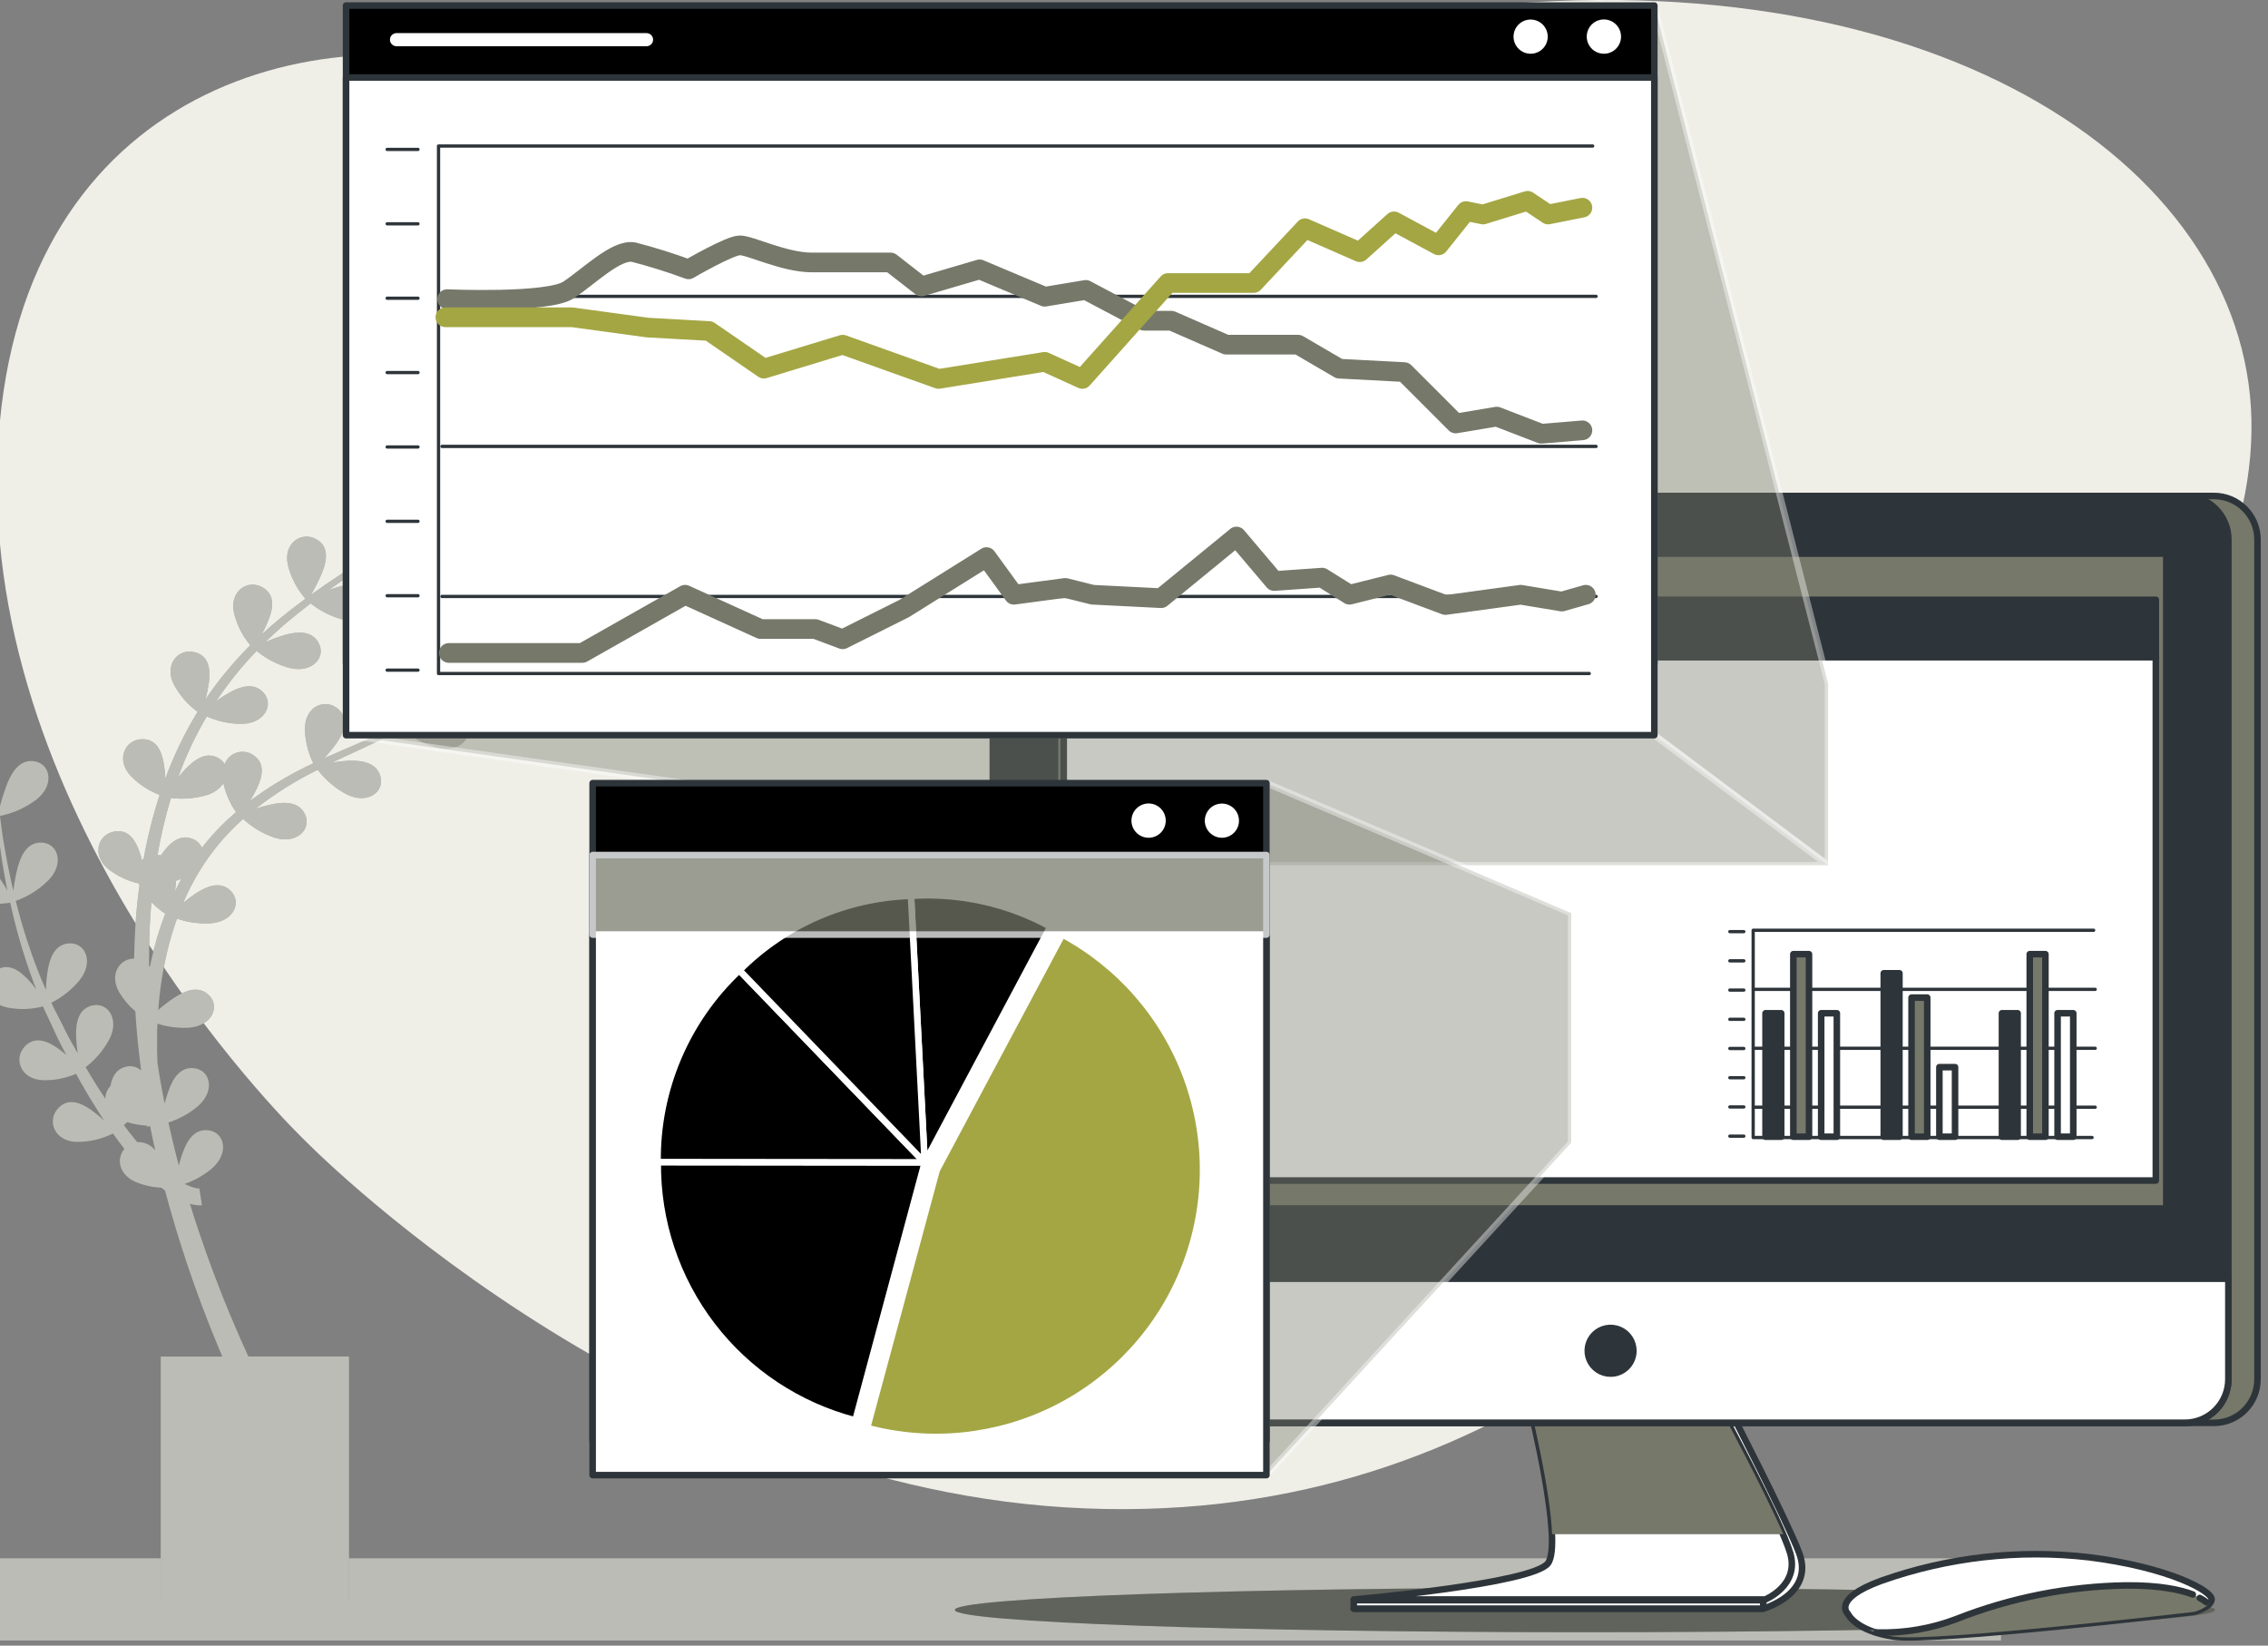
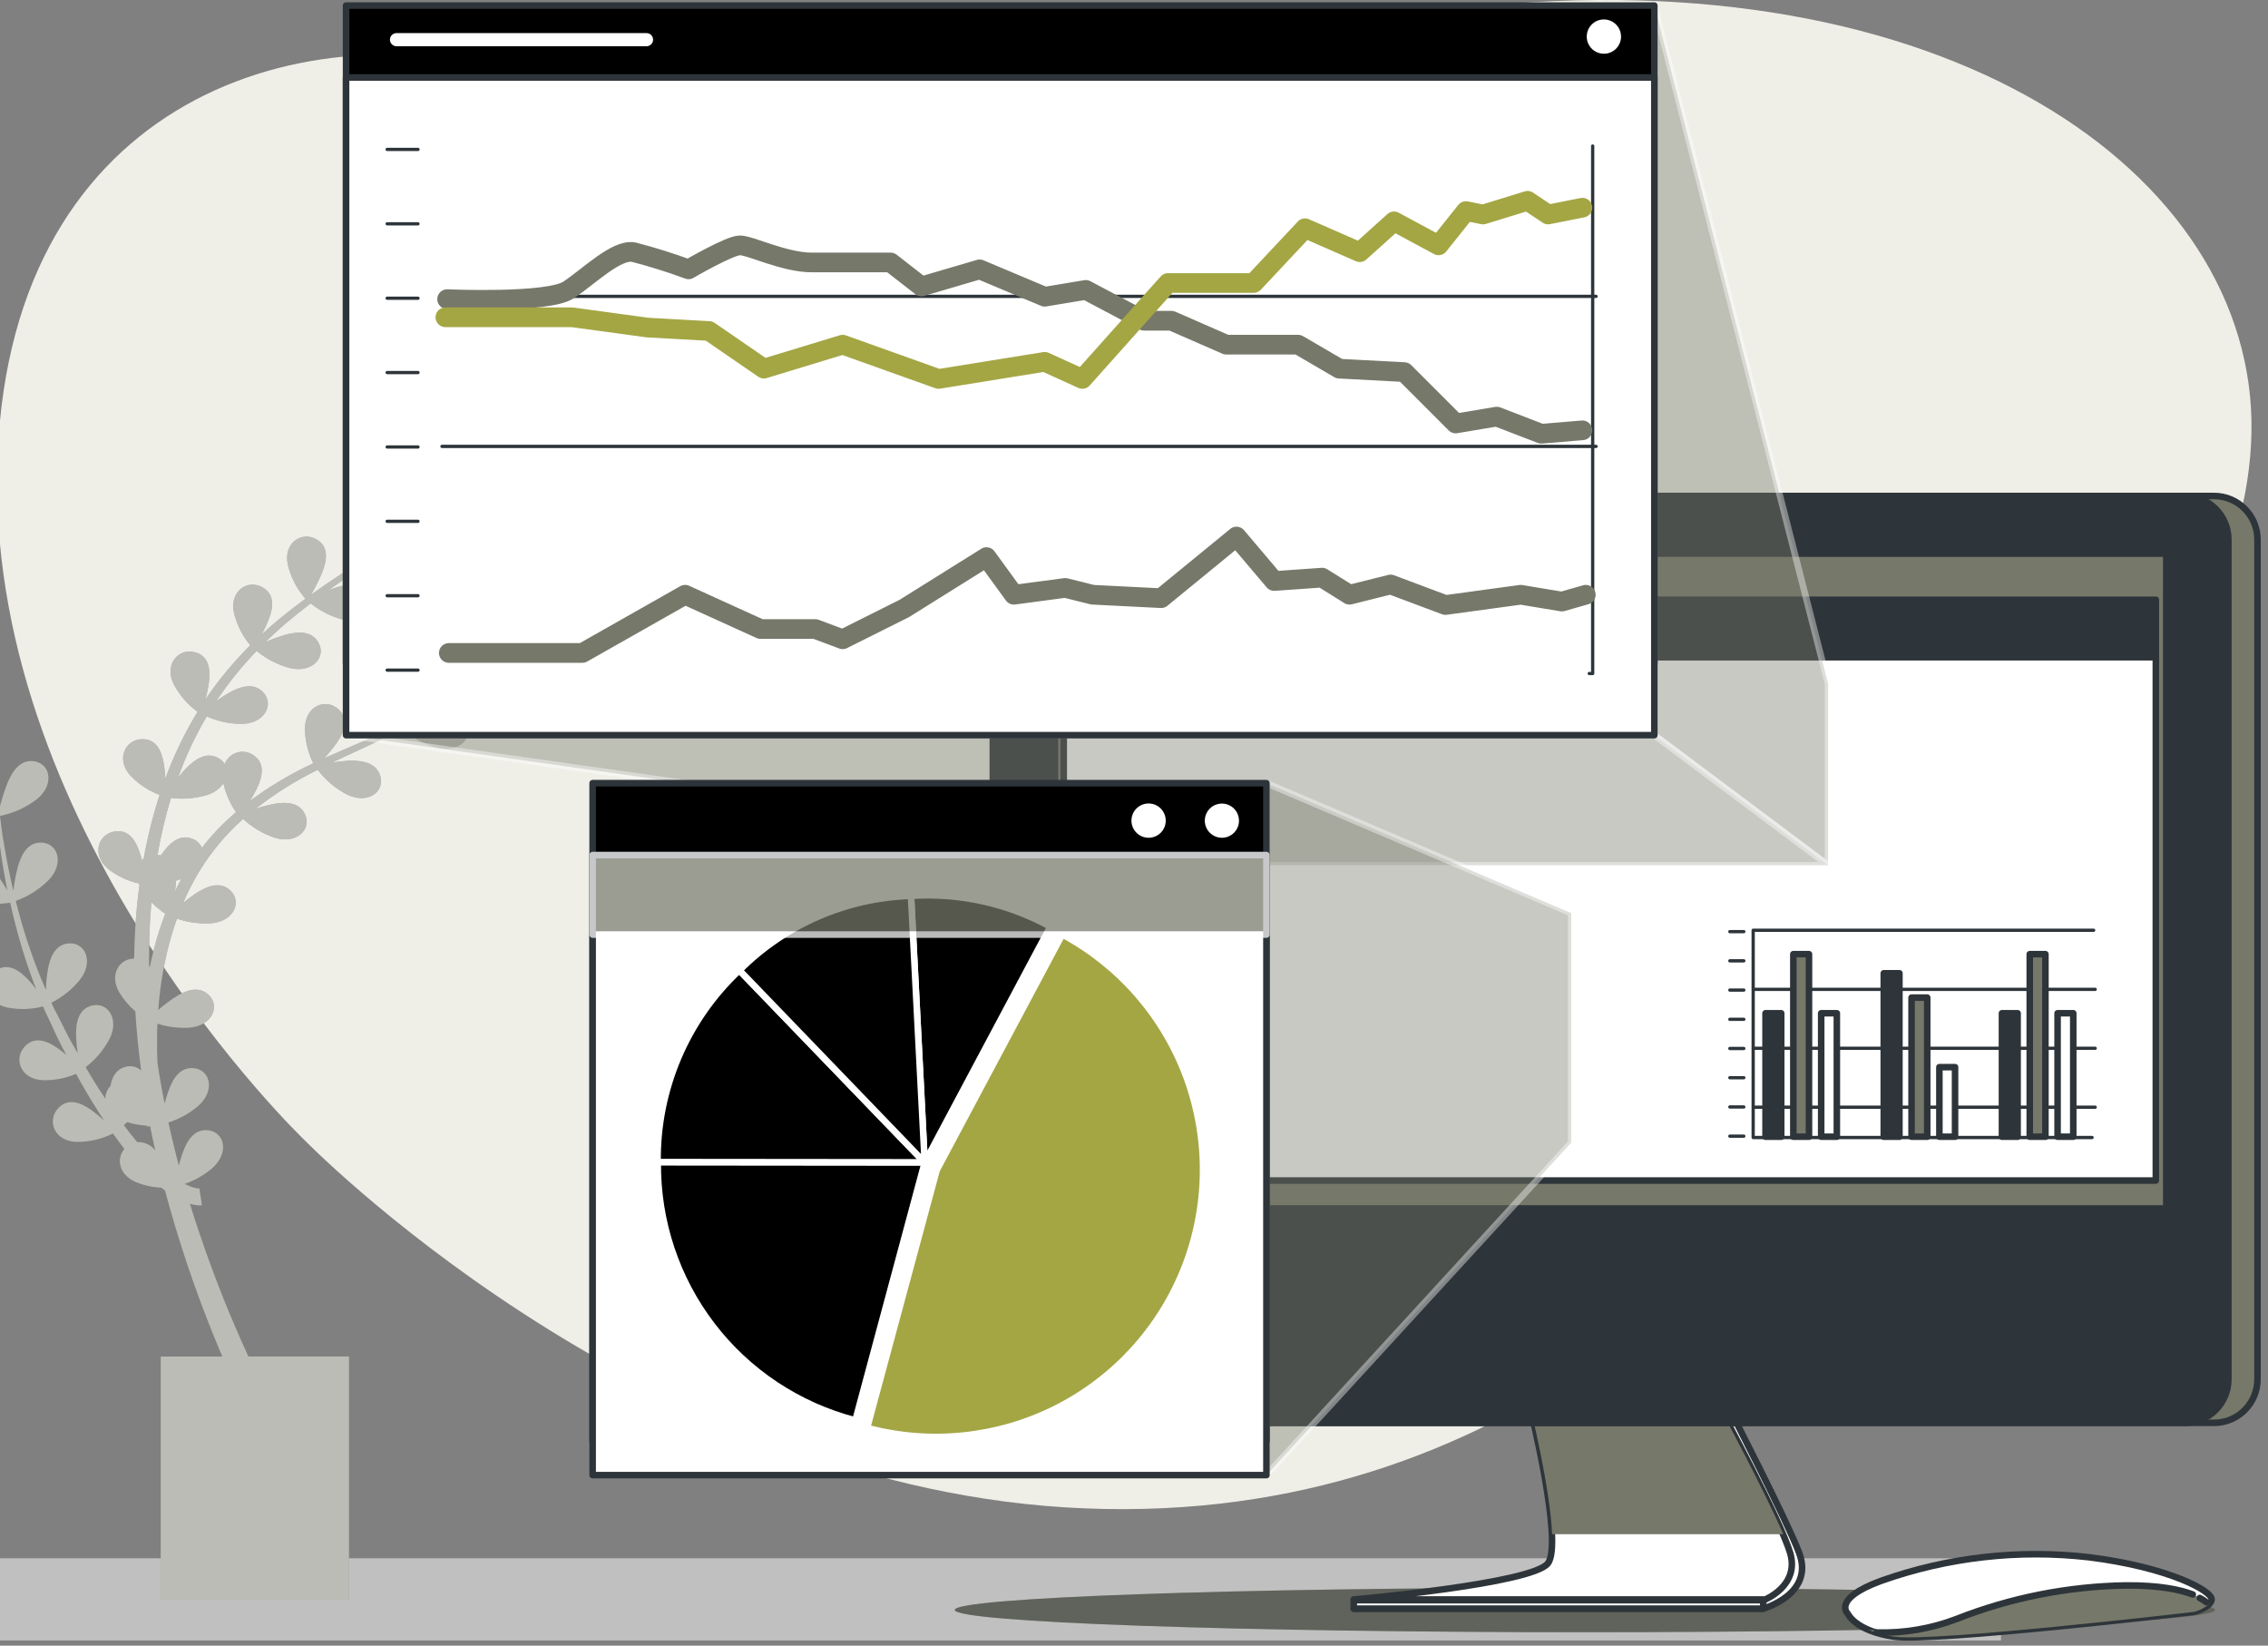
<svg xmlns="http://www.w3.org/2000/svg" width="346" height="251" viewBox="0 0 346 251" fill="none">
  <rect x="0" y="0" width="346" height="251" fill="#808080" stroke="none" />
  <g clip-path="url(#clip0_84_2468)">
    <path d="M46.221 173.661C46.221 173.661 96.826 225.885 162.592 229.918C228.357 233.951 266.708 191.147 284.881 165.619C303.054 140.092 348.396 97.561 343.049 58.615C337.702 19.67 285.28 -9.88 210.184 3.102C135.088 16.083 113.316 21.009 79.101 11.158C44.886 1.306 0.45 16.083 -0.436 72.043C-1.322 128.004 46.221 173.661 46.221 173.661Z" fill="#EFEEE7" />
-     <path d="M305.268 237.681H-0.375V250.22H305.268V237.681Z" fill="#76786A" />
    <path opacity="0.5" d="M305.268 237.681H-0.375V250.22H305.268V237.681Z" fill="white" />
    <path d="M75.738 103.19C74.242 103.676 72.775 104.244 71.341 104.891C72.125 104.311 72.909 103.723 73.692 103.119C77.187 100.317 80.511 97.308 83.645 94.107C79.97 97.684 76.041 100.992 71.89 104.005C72.457 103.009 72.959 101.977 73.394 100.917C74.139 98.966 74.319 96.999 72.454 95.956C70.166 94.671 67.383 96.591 68.12 99.875C68.562 101.708 69.427 103.412 70.644 104.851C67.938 106.724 65.114 108.417 62.188 109.922L61.905 110.063C62.527 108.992 63.075 107.879 63.543 106.732C64.288 104.789 64.468 102.814 62.603 101.779C60.315 100.486 57.532 102.414 58.269 105.698C58.707 107.508 59.557 109.192 60.753 110.619C57.235 112.351 53.59 113.825 49.977 115.424L49.452 115.659C50.16 114.9 50.815 114.093 51.412 113.245C52.595 111.529 53.222 109.663 51.655 108.206C49.727 106.419 46.576 107.649 46.521 111.035C46.522 112.904 46.96 114.748 47.799 116.419C44.418 117.988 41.204 119.894 38.206 122.108L38.112 122.187C38.517 121.544 38.886 120.88 39.217 120.196C40.103 118.308 40.432 116.364 38.653 115.181C38.29 114.929 37.875 114.764 37.439 114.697C37.003 114.63 36.558 114.663 36.136 114.794C35.715 114.924 35.329 115.149 35.007 115.451C34.686 115.753 34.437 116.124 34.28 116.536C34.043 116.167 33.721 115.861 33.34 115.643C31.545 114.608 29.782 115.729 28.277 117.312C27.885 117.728 27.493 118.166 27.156 118.613C28.321 115.372 29.788 112.247 31.537 109.279C33.197 110.012 34.989 110.396 36.803 110.408C40.377 110.408 41.89 107.43 40.134 105.58C38.708 104.083 36.702 104.655 34.805 105.753C34.178 106.117 33.571 106.514 32.987 106.944C34.806 104.207 36.87 101.642 39.155 99.279C40.625 100.494 42.338 101.381 44.178 101.881C47.65 102.735 49.836 100.22 48.575 98.002C47.556 96.199 45.44 96.27 43.363 96.873C42.374 97.175 41.403 97.534 40.456 97.947C41.404 97.03 42.383 96.144 43.371 95.267C44.68 94.154 46.028 93.08 47.391 92.03C48.866 93.206 50.573 94.058 52.399 94.53C55.871 95.384 58.05 92.869 56.796 90.651C55.777 88.848 53.661 88.919 51.584 89.522C51.09 89.663 50.605 89.836 50.119 90.016C51.929 88.723 53.771 87.461 55.605 86.207L57.313 85.039C58.844 86.324 60.644 87.251 62.579 87.751C66.051 88.605 68.23 86.09 66.976 83.872C65.957 82.069 63.841 82.14 61.764 82.743C60.942 82.99 60.134 83.28 59.343 83.613C59.695 83.362 60.048 83.112 60.393 82.829C61.043 82.367 61.678 81.889 62.313 81.403C63.097 80.815 63.833 80.157 64.601 79.538C65.032 79.193 65.456 78.825 65.871 78.448C67.409 79.746 69.22 80.68 71.169 81.184C74.641 82.038 76.819 79.522 75.565 77.304C74.546 75.502 72.43 75.572 70.354 76.176C69.189 76.535 68.048 76.967 66.937 77.469C68.355 76.152 69.727 74.781 71.02 73.355L71.278 73.057C71.835 72.438 72.391 71.803 72.924 71.16C73.457 70.517 74.139 69.648 74.719 68.872C77.108 65.751 79.069 62.324 80.55 58.684C78.995 62.279 76.971 65.652 74.531 68.715C72.115 71.791 69.421 74.637 66.482 77.218L66.161 77.492C66.837 76.335 67.434 75.133 67.948 73.895C68.731 71.952 68.873 69.977 67.007 68.942C64.719 67.649 61.937 69.577 62.673 72.861C63.144 74.806 64.089 76.605 65.424 78.096L64.735 78.692L63.951 79.365C63.489 79.734 63.026 80.087 62.556 80.439L61.772 81.011C61.106 81.505 60.424 81.983 59.742 82.453L58.771 83.119L57.658 83.903C58.303 82.79 58.874 81.636 59.366 80.447C60.111 78.496 60.291 76.528 58.426 75.486C56.137 74.201 53.355 76.129 54.092 79.405C54.548 81.29 55.449 83.039 56.717 84.507L55.894 85.039L52.838 87.038L52.242 87.43L50.542 88.566L49.805 89.06C49.021 89.601 48.238 90.149 47.454 90.713C48.113 89.584 48.694 88.411 49.194 87.203C49.938 85.259 50.119 83.284 48.253 82.249C45.965 80.956 43.183 82.884 43.919 86.168C44.385 88.078 45.304 89.847 46.6 91.325C45.267 92.304 43.959 93.308 42.681 94.358C41.749 95.141 40.824 95.925 39.93 96.771C40.324 96.046 40.672 95.298 40.973 94.53C41.757 92.579 41.898 90.612 40.032 89.577C37.744 88.284 34.962 90.212 35.699 93.496C36.14 95.304 36.99 96.988 38.183 98.417C35.645 100.942 33.356 103.705 31.349 106.67C31.578 105.814 31.753 104.945 31.874 104.068C32.125 101.999 31.827 100.055 29.766 99.491C27.227 98.793 24.993 101.333 26.506 104.358C27.378 106.022 28.622 107.462 30.142 108.566C28.176 111.795 26.528 115.207 25.22 118.754C25.194 118.014 25.12 117.276 25.001 116.544C24.656 114.483 23.818 112.704 21.678 112.743C19.053 112.798 17.634 115.878 19.938 118.339C21.175 119.623 22.682 120.616 24.351 121.246C23.461 123.989 22.734 126.781 22.172 129.608C22.086 130.055 22.015 130.502 21.929 130.949C21.835 131.035 21.741 131.121 21.655 131.215C21.561 130.831 21.451 130.431 21.325 130.063C20.667 128.088 19.562 126.45 17.462 126.826C14.868 127.273 13.935 130.525 16.6 132.618C17.958 133.649 19.521 134.379 21.184 134.757L21.278 134.985C20.996 137.108 20.777 139.248 20.644 141.395C20.542 142.963 20.487 144.601 20.456 146.207C18.214 146.207 16.631 148.668 18.175 151.333C18.828 152.436 19.663 153.422 20.644 154.248C20.832 157.265 21.13 160.283 21.529 163.276C21.212 162.984 20.824 162.779 20.404 162.681C19.983 162.584 19.545 162.597 19.131 162.72C17.72 163.104 17.086 164.24 16.851 165.635C16.356 166.159 16.076 166.85 16.067 167.571C15.017 166.004 14.029 164.436 13.065 162.775C14.534 161.649 15.751 160.229 16.639 158.605C18.332 155.471 16.427 152.72 13.966 153.386C11.968 153.927 11.521 155.972 11.615 158.159C11.646 158.988 11.724 159.815 11.851 160.635C11.498 160.032 11.153 159.42 10.816 158.817C9.954 157.25 9.249 155.682 8.402 154.115C8.198 153.731 8.018 153.331 7.846 152.939C9.499 152.111 10.96 150.944 12.133 149.514C14.382 146.74 13.026 143.692 10.487 143.888C8.426 144.052 7.603 145.972 7.258 148.135C7.114 149.077 7.03 150.027 7.007 150.98L6.271 149.279C4.704 145.421 3.413 141.456 2.407 137.414C4.274 136.749 5.971 135.678 7.376 134.279C9.891 131.732 8.849 128.574 6.302 128.511C4.233 128.464 3.222 130.29 2.658 132.43C2.381 133.566 2.171 134.717 2.031 135.878C1.49 133.527 1.02 131.215 0.628 128.864C0.361 127.406 0.189 125.925 0.001 124.452C2.012 124.053 3.906 123.204 5.542 121.967C8.363 119.773 7.736 116.482 5.22 116.113C3.175 115.792 1.937 117.477 1.106 119.507C0.617 120.787 0.206 122.095 -0.124 123.425C-0.281 121.717 -0.461 120 -0.54 118.284C-0.763 114.739 -0.748 111.184 -0.493 107.641C-0.855 111.182 -0.978 114.743 -0.861 118.3C-0.861 119.938 -0.72 121.568 -0.618 123.206C-1.068 122.093 -1.591 121.012 -2.186 119.969C-3.259 118.174 -4.678 116.834 -6.661 117.618C-9.09 118.621 -9.302 121.991 -6.253 123.464C-4.457 124.287 -2.489 124.66 -0.516 124.554C-0.375 126.011 -0.258 127.477 -0.03 128.927C0.275 131.239 0.667 133.535 1.122 135.815C0.626 134.94 0.071 134.099 -0.54 133.3C-1.833 131.662 -3.424 130.502 -5.242 131.56C-7.523 132.869 -7.295 136.262 -4.082 137.304C-2.26 137.872 -0.329 138.001 1.553 137.681C2.444 141.768 3.62 145.787 5.071 149.71L5.542 150.886C5.127 150.337 4.679 149.814 4.202 149.319C2.752 147.814 1.067 146.819 -0.689 148.065C-2.828 149.593 -2.256 152.924 1.043 153.66C2.873 154.032 4.763 153.979 6.568 153.504C6.725 153.903 6.897 154.287 7.093 154.695C7.877 156.309 8.575 157.963 9.397 159.546L10.111 160.902C9.705 160.545 9.281 160.211 8.841 159.899C7.133 158.699 5.283 158.041 3.802 159.585C1.992 161.489 3.167 164.656 6.553 164.757C8.285 164.803 10.006 164.474 11.6 163.794C12.564 165.549 13.567 167.281 14.648 168.982C15.048 169.632 15.432 170.275 15.886 170.917C15.271 170.34 14.62 169.804 13.935 169.311C12.235 168.112 10.377 167.453 8.904 168.997C7.086 170.902 8.269 174.068 11.655 174.17C13.589 174.192 15.502 173.754 17.235 172.892C17.788 173.676 18.368 174.46 18.974 175.243C17.712 176.709 18.12 179.162 20.683 180.283C21.928 180.799 23.254 181.094 24.601 181.152L25.087 181.521L25.173 181.584C26.791 187.637 28.711 193.606 30.926 199.468C31.871 201.97 32.869 204.449 33.919 206.905H24.515V243.997H53.245V206.897H37.893C36.584 204.037 35.33 201.145 34.155 198.221C32.234 193.417 30.495 188.551 28.974 183.605C29.231 183.683 29.493 183.743 29.758 183.786C30.106 183.855 30.463 183.87 30.816 183.833L30.409 181.254H30.354H30.134C29.993 181.254 29.805 181.184 29.64 181.16C29.28 181.058 28.929 180.927 28.59 180.768L28.183 180.58C29.693 180.054 31.095 179.257 32.321 178.229C35.048 175.878 34.272 172.665 31.741 172.391C29.68 172.163 28.52 173.903 27.822 175.964C27.611 176.552 27.438 177.163 27.282 177.759C27.14 177.21 26.984 176.662 26.851 176.113C26.435 174.491 26.067 172.853 25.691 171.215C27.328 170.694 28.848 169.858 30.166 168.754C32.893 166.403 32.117 163.198 29.586 162.924C27.524 162.696 26.365 164.436 25.667 166.497C25.453 167.096 25.27 167.706 25.119 168.323C24.883 167.124 24.648 165.933 24.445 164.734C24.288 163.841 24.155 162.955 24.021 162.062C23.966 160.792 23.951 159.522 23.966 158.245C23.966 157.547 23.966 156.85 24.029 156.145C25.564 156.636 27.177 156.844 28.786 156.756C32.352 156.521 33.676 153.464 31.811 151.732C30.291 150.314 28.324 151.019 26.498 152.226C25.678 152.781 24.892 153.385 24.147 154.036C24.364 151.054 24.814 148.093 25.495 145.181C25.901 143.466 26.403 141.776 26.999 140.118C28.637 140.685 30.37 140.928 32.101 140.831C35.667 140.604 36.992 137.547 35.126 135.808C33.606 134.397 31.639 135.094 29.813 136.309C29.164 136.746 28.539 137.217 27.94 137.72C28.625 136.097 29.427 134.526 30.338 133.018C32.161 129.986 34.44 127.253 37.093 124.914C38.457 126.177 40.069 127.141 41.827 127.743C45.22 128.856 47.587 126.505 46.529 124.201C45.651 122.328 43.559 122.242 41.419 122.688C40.605 122.864 39.802 123.087 39.014 123.355L39.06 123.308C41.985 121.025 45.136 119.051 48.465 117.414C49.636 118.955 51.128 120.223 52.838 121.129C56.012 122.767 58.724 120.823 58.018 118.378C57.446 116.387 55.401 115.972 53.206 116.027C52.35 116.077 51.498 116.171 50.651 116.309C54.178 114.64 57.791 113.065 61.263 111.223L61.333 111.184C62.893 112.526 64.74 113.492 66.733 114.005C70.205 114.867 72.391 112.344 71.137 110.126C70.111 108.323 68.003 108.402 65.918 108.997C65.33 109.17 64.742 109.381 64.178 109.601C66.499 108.249 68.748 106.779 70.918 105.196L71.106 105.392C71.102 105.364 71.102 105.335 71.106 105.306C72.677 106.662 74.537 107.641 76.545 108.166C80.017 109.021 82.195 106.505 80.942 104.287C79.93 102.508 77.846 102.586 75.738 103.19ZM20.941 174.201C20.236 173.362 19.562 172.5 18.896 171.623C19.061 171.482 19.233 171.325 19.405 171.152C20.382 171.458 21.393 171.639 22.415 171.693C22.415 171.748 22.415 171.803 22.415 171.858L22.893 171.756C23.136 172.994 23.402 174.225 23.677 175.455C23.356 175.04 22.94 174.709 22.463 174.491C21.987 174.272 21.465 174.173 20.941 174.201ZM23.504 144.695C23.261 145.612 23.049 146.544 22.861 147.477C22.826 147.417 22.784 147.362 22.736 147.312C22.736 145.4 22.767 143.493 22.83 141.591C22.885 140.259 22.979 138.935 23.097 137.602C23.738 138.263 24.447 138.854 25.213 139.366C24.538 141.107 23.968 142.886 23.504 144.695ZM26.717 135.917C26.717 135.572 26.796 135.22 26.819 134.875C26.819 134.695 26.819 134.522 26.819 134.35C27.101 134.264 27.383 134.162 27.673 134.044C27.344 134.663 27.023 135.282 26.717 135.917ZM30.8 129.287C30.661 128.979 30.462 128.702 30.215 128.472C29.967 128.242 29.676 128.063 29.358 127.947C27.43 127.163 25.855 128.574 24.609 130.377L24.554 130.463H24.429C24.297 130.433 24.164 130.415 24.029 130.408C24.029 130.298 24.029 130.188 24.084 130.079C24.581 127.251 25.249 124.456 26.082 121.709C27.882 121.936 29.708 121.794 31.451 121.293C32.517 121.019 33.45 120.375 34.084 119.475C34.432 121.053 35.087 122.547 36.012 123.872C34.09 125.498 32.343 127.321 30.8 129.311V129.287Z" fill="#76786A" />
    <path opacity="0.5" d="M75.738 103.19C74.242 103.676 72.775 104.244 71.341 104.891C72.125 104.311 72.909 103.723 73.692 103.119C77.187 100.317 80.511 97.308 83.645 94.107C79.97 97.684 76.041 100.992 71.89 104.005C72.457 103.009 72.959 101.977 73.394 100.917C74.139 98.966 74.319 96.999 72.454 95.956C70.166 94.671 67.383 96.591 68.12 99.875C68.562 101.708 69.427 103.412 70.644 104.851C67.938 106.724 65.114 108.417 62.188 109.922L61.905 110.063C62.527 108.992 63.075 107.879 63.543 106.732C64.288 104.789 64.468 102.814 62.603 101.779C60.315 100.486 57.532 102.414 58.269 105.698C58.707 107.508 59.557 109.192 60.753 110.619C57.235 112.351 53.59 113.825 49.977 115.424L49.452 115.659C50.16 114.9 50.815 114.093 51.412 113.245C52.595 111.529 53.222 109.663 51.655 108.206C49.727 106.419 46.576 107.649 46.521 111.035C46.522 112.904 46.96 114.748 47.799 116.419C44.418 117.988 41.204 119.894 38.206 122.108L38.112 122.187C38.517 121.544 38.886 120.88 39.217 120.196C40.103 118.308 40.432 116.364 38.653 115.181C38.29 114.929 37.875 114.764 37.439 114.697C37.003 114.63 36.558 114.663 36.136 114.794C35.715 114.924 35.329 115.149 35.007 115.451C34.686 115.753 34.437 116.124 34.28 116.536C34.043 116.167 33.721 115.861 33.34 115.643C31.545 114.608 29.782 115.729 28.277 117.312C27.885 117.728 27.493 118.166 27.156 118.613C28.321 115.372 29.788 112.247 31.537 109.279C33.197 110.012 34.989 110.396 36.803 110.408C40.377 110.408 41.89 107.43 40.134 105.58C38.708 104.083 36.702 104.655 34.805 105.753C34.178 106.117 33.571 106.514 32.987 106.944C34.806 104.207 36.87 101.642 39.155 99.279C40.625 100.494 42.338 101.381 44.178 101.881C47.65 102.735 49.836 100.22 48.575 98.002C47.556 96.199 45.44 96.27 43.363 96.873C42.374 97.175 41.403 97.534 40.456 97.947C41.404 97.03 42.383 96.144 43.371 95.267C44.68 94.154 46.028 93.08 47.391 92.03C48.866 93.206 50.573 94.058 52.399 94.53C55.871 95.384 58.05 92.869 56.796 90.651C55.777 88.848 53.661 88.919 51.584 89.522C51.09 89.663 50.605 89.836 50.119 90.016C51.929 88.723 53.771 87.461 55.605 86.207L57.313 85.039C58.844 86.324 60.644 87.251 62.579 87.751C66.051 88.605 68.23 86.09 66.976 83.872C65.957 82.069 63.841 82.14 61.764 82.743C60.942 82.99 60.134 83.28 59.343 83.613C59.695 83.362 60.048 83.112 60.393 82.829C61.043 82.367 61.678 81.889 62.313 81.403C63.097 80.815 63.833 80.157 64.601 79.538C65.032 79.193 65.456 78.825 65.871 78.448C67.409 79.746 69.22 80.68 71.169 81.184C74.641 82.038 76.819 79.522 75.565 77.304C74.546 75.502 72.43 75.572 70.354 76.176C69.189 76.535 68.048 76.967 66.937 77.469C68.355 76.152 69.727 74.781 71.02 73.355L71.278 73.057C71.835 72.438 72.391 71.803 72.924 71.16C73.457 70.517 74.139 69.648 74.719 68.872C77.108 65.751 79.069 62.324 80.55 58.684C78.995 62.279 76.971 65.652 74.531 68.715C72.115 71.791 69.421 74.637 66.482 77.218L66.161 77.492C66.837 76.335 67.434 75.133 67.948 73.895C68.731 71.952 68.873 69.977 67.007 68.942C64.719 67.649 61.937 69.577 62.673 72.861C63.144 74.806 64.089 76.605 65.424 78.096L64.735 78.692L63.951 79.365C63.489 79.734 63.026 80.087 62.556 80.439L61.772 81.011C61.106 81.505 60.424 81.983 59.742 82.453L58.771 83.119L57.658 83.903C58.303 82.79 58.874 81.636 59.366 80.447C60.111 78.496 60.291 76.528 58.426 75.486C56.137 74.201 53.355 76.129 54.092 79.405C54.548 81.29 55.449 83.039 56.717 84.507L55.894 85.039L52.838 87.038L52.242 87.43L50.542 88.566L49.805 89.06C49.021 89.601 48.238 90.149 47.454 90.713C48.113 89.584 48.694 88.411 49.194 87.203C49.938 85.259 50.119 83.284 48.253 82.249C45.965 80.956 43.183 82.884 43.919 86.168C44.385 88.078 45.304 89.847 46.6 91.325C45.267 92.304 43.959 93.308 42.681 94.358C41.749 95.141 40.824 95.925 39.93 96.771C40.324 96.046 40.672 95.298 40.973 94.53C41.757 92.579 41.898 90.612 40.032 89.577C37.744 88.284 34.962 90.212 35.699 93.496C36.14 95.304 36.99 96.988 38.183 98.417C35.645 100.942 33.356 103.705 31.349 106.67C31.578 105.814 31.753 104.945 31.874 104.068C32.125 101.999 31.827 100.055 29.766 99.491C27.227 98.793 24.993 101.333 26.506 104.358C27.378 106.022 28.622 107.462 30.142 108.566C28.176 111.795 26.528 115.207 25.22 118.754C25.194 118.014 25.12 117.276 25.001 116.544C24.656 114.483 23.818 112.704 21.678 112.743C19.053 112.798 17.634 115.878 19.938 118.339C21.175 119.623 22.682 120.616 24.351 121.246C23.461 123.989 22.734 126.781 22.172 129.608C22.086 130.055 22.015 130.502 21.929 130.949C21.835 131.035 21.741 131.121 21.655 131.215C21.561 130.831 21.451 130.431 21.325 130.063C20.667 128.088 19.562 126.45 17.462 126.826C14.868 127.273 13.935 130.525 16.6 132.618C17.958 133.649 19.521 134.379 21.184 134.757L21.278 134.985C20.996 137.108 20.777 139.248 20.644 141.395C20.542 142.963 20.487 144.601 20.456 146.207C18.214 146.207 16.631 148.668 18.175 151.333C18.828 152.436 19.663 153.422 20.644 154.248C20.832 157.265 21.13 160.283 21.529 163.276C21.212 162.984 20.824 162.779 20.404 162.681C19.983 162.584 19.545 162.597 19.131 162.72C17.72 163.104 17.086 164.24 16.851 165.635C16.356 166.159 16.076 166.85 16.067 167.571C15.017 166.004 14.029 164.436 13.065 162.775C14.534 161.649 15.751 160.229 16.639 158.605C18.332 155.471 16.427 152.72 13.966 153.386C11.968 153.927 11.521 155.972 11.615 158.159C11.646 158.988 11.724 159.815 11.851 160.635C11.498 160.032 11.153 159.42 10.816 158.817C9.954 157.25 9.249 155.682 8.402 154.115C8.198 153.731 8.018 153.331 7.846 152.939C9.499 152.111 10.96 150.944 12.133 149.514C14.382 146.74 13.026 143.692 10.487 143.888C8.426 144.052 7.603 145.972 7.258 148.135C7.114 149.077 7.03 150.027 7.007 150.98L6.271 149.279C4.704 145.421 3.413 141.456 2.407 137.414C4.274 136.749 5.971 135.678 7.376 134.279C9.891 131.732 8.849 128.574 6.302 128.511C4.233 128.464 3.222 130.29 2.658 132.43C2.381 133.566 2.171 134.717 2.031 135.878C1.49 133.527 1.02 131.215 0.628 128.864C0.361 127.406 0.189 125.925 0.001 124.452C2.012 124.053 3.906 123.204 5.542 121.967C8.363 119.773 7.736 116.482 5.22 116.113C3.175 115.792 1.937 117.477 1.106 119.507C0.617 120.787 0.206 122.095 -0.124 123.425C-0.281 121.717 -0.461 120 -0.54 118.284C-0.763 114.739 -0.748 111.184 -0.493 107.641C-0.855 111.182 -0.978 114.743 -0.861 118.3C-0.861 119.938 -0.72 121.568 -0.618 123.206C-1.068 122.093 -1.591 121.012 -2.186 119.969C-3.259 118.174 -4.678 116.834 -6.661 117.618C-9.09 118.621 -9.302 121.991 -6.253 123.464C-4.457 124.287 -2.489 124.66 -0.516 124.554C-0.375 126.011 -0.258 127.477 -0.03 128.927C0.275 131.239 0.667 133.535 1.122 135.815C0.626 134.94 0.071 134.099 -0.54 133.3C-1.833 131.662 -3.424 130.502 -5.242 131.56C-7.523 132.869 -7.295 136.262 -4.082 137.304C-2.26 137.872 -0.329 138.001 1.553 137.681C2.444 141.768 3.62 145.787 5.071 149.71L5.542 150.886C5.127 150.337 4.679 149.814 4.202 149.319C2.752 147.814 1.067 146.819 -0.689 148.065C-2.828 149.593 -2.256 152.924 1.043 153.66C2.873 154.032 4.763 153.979 6.568 153.504C6.725 153.903 6.897 154.287 7.093 154.695C7.877 156.309 8.575 157.963 9.397 159.546L10.111 160.902C9.705 160.545 9.281 160.211 8.841 159.899C7.133 158.699 5.283 158.041 3.802 159.585C1.992 161.489 3.167 164.656 6.553 164.757C8.285 164.803 10.006 164.474 11.6 163.794C12.564 165.549 13.567 167.281 14.648 168.982C15.048 169.632 15.432 170.275 15.886 170.917C15.271 170.34 14.62 169.804 13.935 169.311C12.235 168.112 10.377 167.453 8.904 168.997C7.086 170.902 8.269 174.068 11.655 174.17C13.589 174.192 15.502 173.754 17.235 172.892C17.788 173.676 18.368 174.46 18.974 175.243C17.712 176.709 18.12 179.162 20.683 180.283C21.928 180.799 23.254 181.094 24.601 181.152L25.087 181.521L25.173 181.584C26.791 187.637 28.711 193.606 30.926 199.468C31.871 201.97 32.869 204.449 33.919 206.905H24.515V243.997H53.245V206.897H37.893C36.584 204.037 35.33 201.145 34.155 198.221C32.234 193.417 30.495 188.551 28.974 183.605C29.231 183.683 29.493 183.743 29.758 183.786C30.106 183.855 30.463 183.87 30.816 183.833L30.409 181.254H30.354H30.134C29.993 181.254 29.805 181.184 29.64 181.16C29.28 181.058 28.929 180.927 28.59 180.768L28.183 180.58C29.693 180.054 31.095 179.257 32.321 178.229C35.048 175.878 34.272 172.665 31.741 172.391C29.68 172.163 28.52 173.903 27.822 175.964C27.611 176.552 27.438 177.163 27.282 177.759C27.14 177.21 26.984 176.662 26.851 176.113C26.435 174.491 26.067 172.853 25.691 171.215C27.328 170.694 28.848 169.858 30.166 168.754C32.893 166.403 32.117 163.198 29.586 162.924C27.524 162.696 26.365 164.436 25.667 166.497C25.453 167.096 25.27 167.706 25.119 168.323C24.883 167.124 24.648 165.933 24.445 164.734C24.288 163.841 24.155 162.955 24.021 162.062C23.966 160.792 23.951 159.522 23.966 158.245C23.966 157.547 23.966 156.85 24.029 156.145C25.564 156.636 27.177 156.844 28.786 156.756C32.352 156.521 33.676 153.464 31.811 151.732C30.291 150.314 28.324 151.019 26.498 152.226C25.678 152.781 24.892 153.385 24.147 154.036C24.364 151.054 24.814 148.093 25.495 145.181C25.901 143.466 26.403 141.776 26.999 140.118C28.637 140.685 30.37 140.928 32.101 140.831C35.667 140.604 36.992 137.547 35.126 135.808C33.606 134.397 31.639 135.094 29.813 136.309C29.164 136.746 28.539 137.217 27.94 137.72C28.625 136.097 29.427 134.526 30.338 133.018C32.161 129.986 34.44 127.253 37.093 124.914C38.457 126.177 40.069 127.141 41.827 127.743C45.22 128.856 47.587 126.505 46.529 124.201C45.651 122.328 43.559 122.242 41.419 122.688C40.605 122.864 39.802 123.087 39.014 123.355L39.06 123.308C41.985 121.025 45.136 119.051 48.465 117.414C49.636 118.955 51.128 120.223 52.838 121.129C56.012 122.767 58.724 120.823 58.018 118.378C57.446 116.387 55.401 115.972 53.206 116.027C52.35 116.077 51.498 116.171 50.651 116.309C54.178 114.64 57.791 113.065 61.263 111.223L61.333 111.184C62.893 112.526 64.74 113.492 66.733 114.005C70.205 114.867 72.391 112.344 71.137 110.126C70.111 108.323 68.003 108.402 65.918 108.997C65.33 109.17 64.742 109.381 64.178 109.601C66.499 108.249 68.748 106.779 70.918 105.196L71.106 105.392C71.102 105.364 71.102 105.335 71.106 105.306C72.677 106.662 74.537 107.641 76.545 108.166C80.017 109.021 82.195 106.505 80.942 104.287C79.93 102.508 77.846 102.586 75.738 103.19ZM20.941 174.201C20.236 173.362 19.562 172.5 18.896 171.623C19.061 171.482 19.233 171.325 19.405 171.152C20.382 171.458 21.393 171.639 22.415 171.693C22.415 171.748 22.415 171.803 22.415 171.858L22.893 171.756C23.136 172.994 23.402 174.225 23.677 175.455C23.356 175.04 22.94 174.709 22.463 174.491C21.987 174.272 21.465 174.173 20.941 174.201ZM23.504 144.695C23.261 145.612 23.049 146.544 22.861 147.477C22.826 147.417 22.784 147.362 22.736 147.312C22.736 145.4 22.767 143.493 22.83 141.591C22.885 140.259 22.979 138.935 23.097 137.602C23.738 138.263 24.447 138.854 25.213 139.366C24.538 141.107 23.968 142.886 23.504 144.695ZM26.717 135.917C26.717 135.572 26.796 135.22 26.819 134.875C26.819 134.695 26.819 134.522 26.819 134.35C27.101 134.264 27.383 134.162 27.673 134.044C27.344 134.663 27.023 135.282 26.717 135.917ZM30.8 129.287C30.661 128.979 30.462 128.702 30.215 128.472C29.967 128.242 29.676 128.063 29.358 127.947C27.43 127.163 25.855 128.574 24.609 130.377L24.554 130.463H24.429C24.297 130.433 24.164 130.415 24.029 130.408C24.029 130.298 24.029 130.188 24.084 130.079C24.581 127.251 25.249 124.456 26.082 121.709C27.882 121.936 29.708 121.794 31.451 121.293C32.517 121.019 33.45 120.375 34.084 119.475C34.432 121.053 35.087 122.547 36.012 123.872C34.09 125.498 32.343 127.321 30.8 129.311V129.287Z" fill="white" />
    <path d="M337.922 245.557C337.922 247.438 294.881 248.958 241.793 248.958C188.705 248.958 145.656 247.438 145.656 245.557C145.656 243.676 188.697 242.164 241.793 242.164C294.889 242.164 337.922 243.684 337.922 245.557Z" fill="#76786A" />
    <path opacity="0.3" d="M337.922 245.557C337.922 247.438 294.881 248.958 241.793 248.958C188.705 248.958 145.656 247.438 145.656 245.557C145.656 243.676 188.697 242.164 241.793 242.164C294.889 242.164 337.922 243.684 337.922 245.557Z" fill="#2E353A" />
    <path d="M234.874 215.04C234.874 215.04 239.576 235.134 237.515 238.441C234.858 242.76 206.527 245.361 206.527 245.361H268.996C268.996 245.361 276.833 243.167 274.482 236.874C272.656 231.999 263.918 215.04 263.918 215.04H234.874Z" fill="white" stroke="#2E353A" stroke-linecap="round" stroke-linejoin="round" />
    <path d="M233.51 215.04C233.51 215.04 238.494 235.307 236.151 238.441C233.808 241.576 206.527 243.966 206.527 243.966H269.286C269.286 243.966 274.568 241.835 273.103 236.874C271.637 231.913 262.546 215.04 262.546 215.04H233.51Z" fill="white" stroke="#2E353A" stroke-linecap="round" stroke-linejoin="round" />
    <g style="mix-blend-mode:multiply">
      <path d="M262.548 215.04H233.551C233.551 215.04 236.497 227.046 236.787 234.006H272.054C269.162 227.313 262.548 215.04 262.548 215.04Z" fill="#76786A" />
    </g>
    <path d="M268.996 244.068H206.527V245.361H268.996V244.068Z" fill="white" stroke="#2E353A" stroke-linecap="round" stroke-linejoin="round" />
    <path d="M337.75 75.651H162.554C158.884 75.651 155.908 78.626 155.908 82.297V210.377C155.908 214.047 158.884 217.023 162.554 217.023H337.75C341.421 217.023 344.396 214.047 344.396 210.377V82.297C344.396 78.626 341.421 75.651 337.75 75.651Z" fill="#76786A" stroke="#2E353A" stroke-linecap="round" stroke-linejoin="round" />
    <path d="M333.307 75.651H158.111C154.44 75.651 151.465 78.626 151.465 82.297V210.377C151.465 214.047 154.44 217.023 158.111 217.023H333.307C336.977 217.023 339.953 214.047 339.953 210.377V82.297C339.953 78.626 336.977 75.651 333.307 75.651Z" fill="#2E353A" stroke="#2E353A" stroke-linecap="round" stroke-linejoin="round" />
-     <path d="M151.465 195.04H339.953V210.361C339.953 212.124 339.253 213.814 338.006 215.061C336.76 216.307 335.069 217.007 333.307 217.007H158.111C156.348 217.007 154.658 216.307 153.411 215.061C152.165 213.814 151.465 212.124 151.465 210.361V195.04Z" fill="white" stroke="#2E353A" stroke-linecap="round" stroke-linejoin="round" />
    <path d="M330.477 84.444H160.947V184.319H330.477V84.444Z" fill="#76786A" stroke="#2E353A" stroke-linecap="round" stroke-linejoin="round" />
    <path d="M249.184 206.027C249.184 205.339 248.98 204.666 248.597 204.093C248.214 203.521 247.67 203.075 247.034 202.812C246.398 202.549 245.698 202.48 245.022 202.615C244.347 202.75 243.727 203.082 243.241 203.57C242.755 204.057 242.424 204.678 242.291 205.353C242.157 206.029 242.227 206.729 242.492 207.365C242.756 208 243.204 208.543 243.777 208.924C244.35 209.306 245.024 209.509 245.712 209.507C246.169 209.507 246.621 209.417 247.042 209.242C247.464 209.067 247.847 208.811 248.17 208.487C248.492 208.164 248.748 207.781 248.922 207.358C249.096 206.936 249.185 206.484 249.184 206.027Z" fill="#2E353A" stroke="#2E353A" stroke-linecap="round" stroke-linejoin="round" />
    <path d="M328.886 91.481H162.279V100.235H328.886V91.481Z" fill="#2E353A" stroke="#2E353A" stroke-linecap="round" stroke-linejoin="round" />
    <path d="M189.764 100.243L187.773 94.836H162.279V100.243V107.414V180.063H328.886V100.243H189.764Z" fill="white" stroke="#2E353A" stroke-linecap="round" stroke-linejoin="round" />
    <path d="M281.897 246.129C281.897 246.129 282.971 248.723 288.888 249.625C294.805 250.526 334.711 245.855 334.711 245.855C334.711 245.855 337.219 245.228 337.399 243.974C337.579 242.72 330.941 239.045 318.661 237.517C307.974 236.29 297.148 237.517 287.007 241.106C279.389 243.888 281.897 246.129 281.897 246.129Z" fill="white" stroke="#2E353A" stroke-linecap="round" stroke-linejoin="round" />
    <g style="mix-blend-mode:multiply">
      <path d="M327.821 241.733C325.157 241.733 319.13 242.015 314.224 242.438C309.318 242.861 301.191 245.941 296.708 247.477C292.225 249.013 285.078 248.606 285.078 248.606C286.3 249.103 287.58 249.445 288.887 249.625C294.804 250.518 334.71 245.855 334.71 245.855C335.585 245.637 336.392 245.206 337.061 244.601C334.53 242.767 330 241.733 327.821 241.733Z" fill="#76786A" />
    </g>
    <path d="M335.588 243.731C335.937 243.914 336.27 244.127 336.583 244.366" stroke="#2E353A" stroke-linecap="round" stroke-linejoin="round" />
    <path d="M286.293 248.998C290.451 249.121 294.593 248.421 298.48 246.937C306.723 243.691 315.484 241.958 324.342 241.819C329.491 241.78 332.641 242.485 334.53 243.198" stroke="#2E353A" stroke-linecap="round" stroke-linejoin="round" />
    <path d="M319.403 141.889H267.459V173.503H319.16" stroke="#2E353A" stroke-width="0.5" stroke-linecap="round" stroke-linejoin="round" />
    <path d="M267.693 150.901H319.637" stroke="#2E353A" stroke-width="0.5" stroke-linecap="round" stroke-linejoin="round" />
    <path d="M267.693 159.89H319.637" stroke="#2E353A" stroke-width="0.5" stroke-linecap="round" stroke-linejoin="round" />
    <path d="M267.693 168.879H319.637" stroke="#2E353A" stroke-width="0.5" stroke-linecap="round" stroke-linejoin="round" />
    <path d="M266.032 142.1H263.9" stroke="#2E353A" stroke-width="0.5" stroke-linecap="round" stroke-linejoin="round" />
    <path d="M266.032 146.552H263.9" stroke="#2E353A" stroke-width="0.5" stroke-linecap="round" stroke-linejoin="round" />
    <path d="M266.032 151.011H263.9" stroke="#2E353A" stroke-width="0.5" stroke-linecap="round" stroke-linejoin="round" />
    <path d="M266.032 155.471H263.9" stroke="#2E353A" stroke-width="0.5" stroke-linecap="round" stroke-linejoin="round" />
    <path d="M266.032 159.922H263.9" stroke="#2E353A" stroke-width="0.5" stroke-linecap="round" stroke-linejoin="round" />
    <path d="M266.032 164.381H263.9" stroke="#2E353A" stroke-width="0.5" stroke-linecap="round" stroke-linejoin="round" />
    <path d="M266.032 168.84H263.9" stroke="#2E353A" stroke-width="0.5" stroke-linecap="round" stroke-linejoin="round" />
    <path d="M266.032 173.292H263.9" stroke="#2E353A" stroke-width="0.5" stroke-linecap="round" stroke-linejoin="round" />
    <path d="M271.736 154.545H269.346V173.378H271.736V154.545Z" fill="#2E353A" stroke="#2E353A" stroke-linecap="round" stroke-linejoin="round" />
    <path d="M275.976 145.533H273.586V173.378H275.976V145.533Z" fill="#76786A" stroke="#2E353A" stroke-linecap="round" stroke-linejoin="round" />
    <path d="M280.224 154.545H277.834V173.378H280.224V154.545Z" fill="white" stroke="#2E353A" stroke-linecap="round" stroke-linejoin="round" />
    <path d="M289.771 148.448H287.381V173.378H289.771V148.448Z" fill="#2E353A" stroke="#2E353A" stroke-linecap="round" stroke-linejoin="round" />
    <path d="M294.011 152.163H291.621V173.378H294.011V152.163Z" fill="#76786A" stroke="#2E353A" stroke-linecap="round" stroke-linejoin="round" />
    <path d="M298.257 162.767H295.867V173.378H298.257V162.767Z" fill="white" stroke="#2E353A" stroke-linecap="round" stroke-linejoin="round" />
    <path d="M307.802 154.545H305.412V173.378H307.802V154.545Z" fill="#2E353A" stroke="#2E353A" stroke-linecap="round" stroke-linejoin="round" />
    <path d="M312.043 145.533H309.652V173.378H312.043V145.533Z" fill="#76786A" stroke="#2E353A" stroke-linecap="round" stroke-linejoin="round" />
    <path d="M316.291 154.545H313.9V173.378H316.291V154.545Z" fill="white" stroke="#2E353A" stroke-linecap="round" stroke-linejoin="round" />
    <path opacity="0.4" d="M252.379 112.132L278.884 131.967V104.271L252.379 0.846V112.132Z" fill="#76786A" stroke="white" stroke-linecap="round" stroke-linejoin="round" />
    <path opacity="0.4" d="M278.885 131.967H192.678L52.795 112.132H252.38L278.885 131.967Z" fill="#76786A" stroke="white" stroke-linecap="round" stroke-linejoin="round" />
    <path d="M252.38 0.846H52.795V101.16H252.38V0.846Z" fill="black" stroke="#2E353A" stroke-linecap="round" stroke-linejoin="round" />
    <path d="M60.49 6.05H98.633" stroke="white" stroke-width="2" stroke-linecap="round" stroke-linejoin="round" />
    <path d="M247.302 5.579C247.302 5.061 247.148 4.555 246.86 4.124C246.572 3.694 246.163 3.358 245.684 3.16C245.205 2.963 244.678 2.911 244.17 3.013C243.662 3.114 243.196 3.365 242.83 3.731C242.465 4.098 242.216 4.565 242.116 5.074C242.016 5.582 242.069 6.108 242.268 6.587C242.467 7.065 242.804 7.473 243.235 7.76C243.667 8.046 244.174 8.199 244.692 8.197C245.035 8.197 245.375 8.129 245.692 7.998C246.009 7.866 246.297 7.673 246.54 7.43C246.782 7.187 246.974 6.898 247.105 6.581C247.236 6.263 247.303 5.923 247.302 5.579Z" fill="white" />
-     <path d="M236.118 5.579C236.116 5.064 235.962 4.56 235.674 4.132C235.387 3.704 234.978 3.37 234.501 3.174C234.024 2.978 233.5 2.927 232.994 3.029C232.489 3.13 232.024 3.379 231.66 3.745C231.296 4.11 231.048 4.575 230.948 5.081C230.848 5.587 230.9 6.111 231.098 6.588C231.296 7.064 231.63 7.471 232.059 7.758C232.488 8.044 232.992 8.197 233.508 8.197C233.852 8.197 234.192 8.129 234.509 7.998C234.826 7.866 235.114 7.673 235.356 7.43C235.599 7.187 235.791 6.898 235.921 6.581C236.052 6.263 236.119 5.923 236.118 5.579Z" fill="white" />
    <path d="M252.38 11.818H52.795V112.132H252.38V11.818Z" fill="white" stroke="#2E353A" stroke-linecap="round" stroke-linejoin="round" />
-     <path d="M242.976 22.273H66.902V102.727H242.451" stroke="#2E353A" stroke-width="0.5" stroke-linecap="round" stroke-linejoin="round" />
+     <path d="M242.976 22.273V102.727H242.451" stroke="#2E353A" stroke-width="0.5" stroke-linecap="round" stroke-linejoin="round" />
    <path d="M67.426 45.204H243.492" stroke="#2E353A" stroke-width="0.5" stroke-linecap="round" stroke-linejoin="round" />
    <path d="M67.426 68.088H243.492" stroke="#2E353A" stroke-width="0.5" stroke-linecap="round" stroke-linejoin="round" />
-     <path d="M67.426 90.972H243.492" stroke="#2E353A" stroke-width="0.5" stroke-linecap="round" stroke-linejoin="round" />
    <path d="M63.767 22.79H59.065" stroke="#2E353A" stroke-width="0.5" stroke-linecap="round" stroke-linejoin="round" />
    <path d="M63.767 34.138H59.065" stroke="#2E353A" stroke-width="0.5" stroke-linecap="round" stroke-linejoin="round" />
    <path d="M63.767 45.486H59.065" stroke="#2E353A" stroke-width="0.5" stroke-linecap="round" stroke-linejoin="round" />
    <path d="M63.767 56.826H59.065" stroke="#2E353A" stroke-width="0.5" stroke-linecap="round" stroke-linejoin="round" />
    <path d="M63.767 68.174H59.065" stroke="#2E353A" stroke-width="0.5" stroke-linecap="round" stroke-linejoin="round" />
    <path d="M63.767 79.514H59.065" stroke="#2E353A" stroke-width="0.5" stroke-linecap="round" stroke-linejoin="round" />
    <path d="M63.767 90.862H59.065" stroke="#2E353A" stroke-width="0.5" stroke-linecap="round" stroke-linejoin="round" />
    <path d="M63.767 102.21H59.065" stroke="#2E353A" stroke-width="0.5" stroke-linecap="round" stroke-linejoin="round" />
    <path d="M68.211 45.627C68.211 45.627 83.618 46.301 86.753 44.217C89.888 42.132 94.073 37.947 96.683 38.464C99.512 39.196 102.303 40.07 105.045 41.082C105.045 41.082 111.314 37.422 112.882 37.422C114.449 37.422 119.669 40.032 123.854 40.032H135.868L140.57 43.691L149.449 41.082L159.379 45.259L165.648 44.217L174.528 48.919H178.713L187.067 52.571H198.039L204.308 56.231L214.238 56.756L222.075 64.593L228.344 63.543L235.139 66.16L241.409 65.635" stroke="#76786A" stroke-width="3" stroke-linecap="round" stroke-linejoin="round" />
    <path d="M67.943 48.393H87.277L98.774 49.961L108.179 50.486L116.533 56.23L128.555 52.571L143.179 57.798L159.378 55.188L165.122 57.798L178.187 43.166H191.251L199.088 34.812L207.442 38.464L212.669 33.762L219.464 37.422L223.641 32.194L226.251 32.719L233.046 30.627L236.18 32.719L241.408 31.677" stroke="#A4A644" stroke-width="3" stroke-linecap="round" stroke-linejoin="round" />
    <path d="M68.469 99.593H88.845L104.519 90.713L116.016 95.941H124.37L128.555 97.508L137.959 92.806L150.499 84.969L154.676 90.713L162.513 89.671L166.69 90.713L177.144 91.238L188.634 81.834L194.386 88.621L201.698 88.104L205.875 90.713L212.145 89.146L220.507 92.281L232.004 90.713L238.273 91.756L241.925 90.713" stroke="#76786A" stroke-width="3" stroke-linecap="round" stroke-linejoin="round" />
    <path opacity="0.4" d="M193.203 119.451L239.7 139.279V174.287L193.203 224.984V119.451Z" fill="#76786A" stroke="white" stroke-linecap="round" stroke-linejoin="round" />
    <path d="M193.202 119.452H90.412V219.765H193.202V119.452Z" fill="black" stroke="#2E353A" stroke-linecap="round" stroke-linejoin="round" />
    <path d="M193.202 130.423H90.412V224.992H193.202V130.423Z" fill="white" stroke="#2E353A" stroke-linecap="round" stroke-linejoin="round" />
    <path d="M141.07 177.32L100.318 177.281C100.248 171.801 101.32 166.368 103.466 161.326C105.611 156.283 108.783 151.743 112.778 147.994L141.07 177.32Z" fill="black" stroke="white" stroke-miterlimit="10" />
    <path d="M141.071 177.32L130.491 216.654C121.791 214.4 114.095 209.299 108.631 202.163C103.167 195.027 100.249 186.268 100.342 177.281L141.071 177.32Z" fill="black" stroke="white" stroke-miterlimit="10" />
    <path d="M142.896 178.464L162.058 142.516C170.863 147.241 177.625 155.036 181.059 164.42C184.492 173.804 184.359 184.123 180.683 193.415C177.007 202.707 170.046 210.325 161.121 214.82C152.197 219.315 141.932 220.375 132.277 217.798L142.896 178.464Z" fill="#A4A644" stroke="white" stroke-miterlimit="10" />
    <path d="M141.071 177.32L138.979 136.638C146.367 136.144 153.742 137.776 160.232 141.34L141.071 177.32Z" fill="black" stroke="white" stroke-miterlimit="10" />
    <path d="M141.071 177.32L112.803 147.994C119.759 141.006 129.123 136.943 138.978 136.638L141.071 177.32Z" fill="black" stroke="white" stroke-miterlimit="10" />
    <path d="M189.018 125.172C189.018 124.656 188.865 124.152 188.578 123.722C188.292 123.293 187.884 122.959 187.407 122.761C186.93 122.564 186.406 122.512 185.899 122.613C185.393 122.713 184.928 122.962 184.563 123.327C184.198 123.692 183.95 124.157 183.849 124.663C183.748 125.169 183.8 125.694 183.997 126.171C184.195 126.648 184.53 127.055 184.959 127.342C185.388 127.629 185.892 127.782 186.409 127.782C186.751 127.782 187.091 127.714 187.407 127.583C187.724 127.452 188.012 127.26 188.254 127.018C188.496 126.775 188.688 126.488 188.82 126.171C188.951 125.854 189.018 125.515 189.018 125.172Z" fill="white" />
    <path d="M177.843 125.173C177.844 124.655 177.692 124.148 177.405 123.716C177.119 123.285 176.71 122.948 176.232 122.749C175.754 122.55 175.227 122.497 174.719 122.597C174.211 122.697 173.744 122.946 173.377 123.311C173.01 123.677 172.76 124.143 172.658 124.651C172.557 125.159 172.608 125.686 172.806 126.165C173.004 126.644 173.339 127.053 173.77 127.341C174.201 127.629 174.707 127.782 175.225 127.782C175.918 127.782 176.582 127.508 177.073 127.019C177.564 126.529 177.84 125.866 177.843 125.173Z" fill="white" />
    <g style="mix-blend-mode:multiply" opacity="0.73">
      <path d="M193.202 130.423H90.412V142.547H193.202V130.423Z" fill="#76786A" />
      <path d="M193.202 130.423H90.412V142.547H193.202V130.423Z" stroke="white" stroke-linecap="round" stroke-linejoin="round" />
    </g>
  </g>
  <defs>
    <clipPath id="clip0_84_2468">
      <rect width="345.5" height="250.784" fill="white" />
    </clipPath>
  </defs>
</svg>